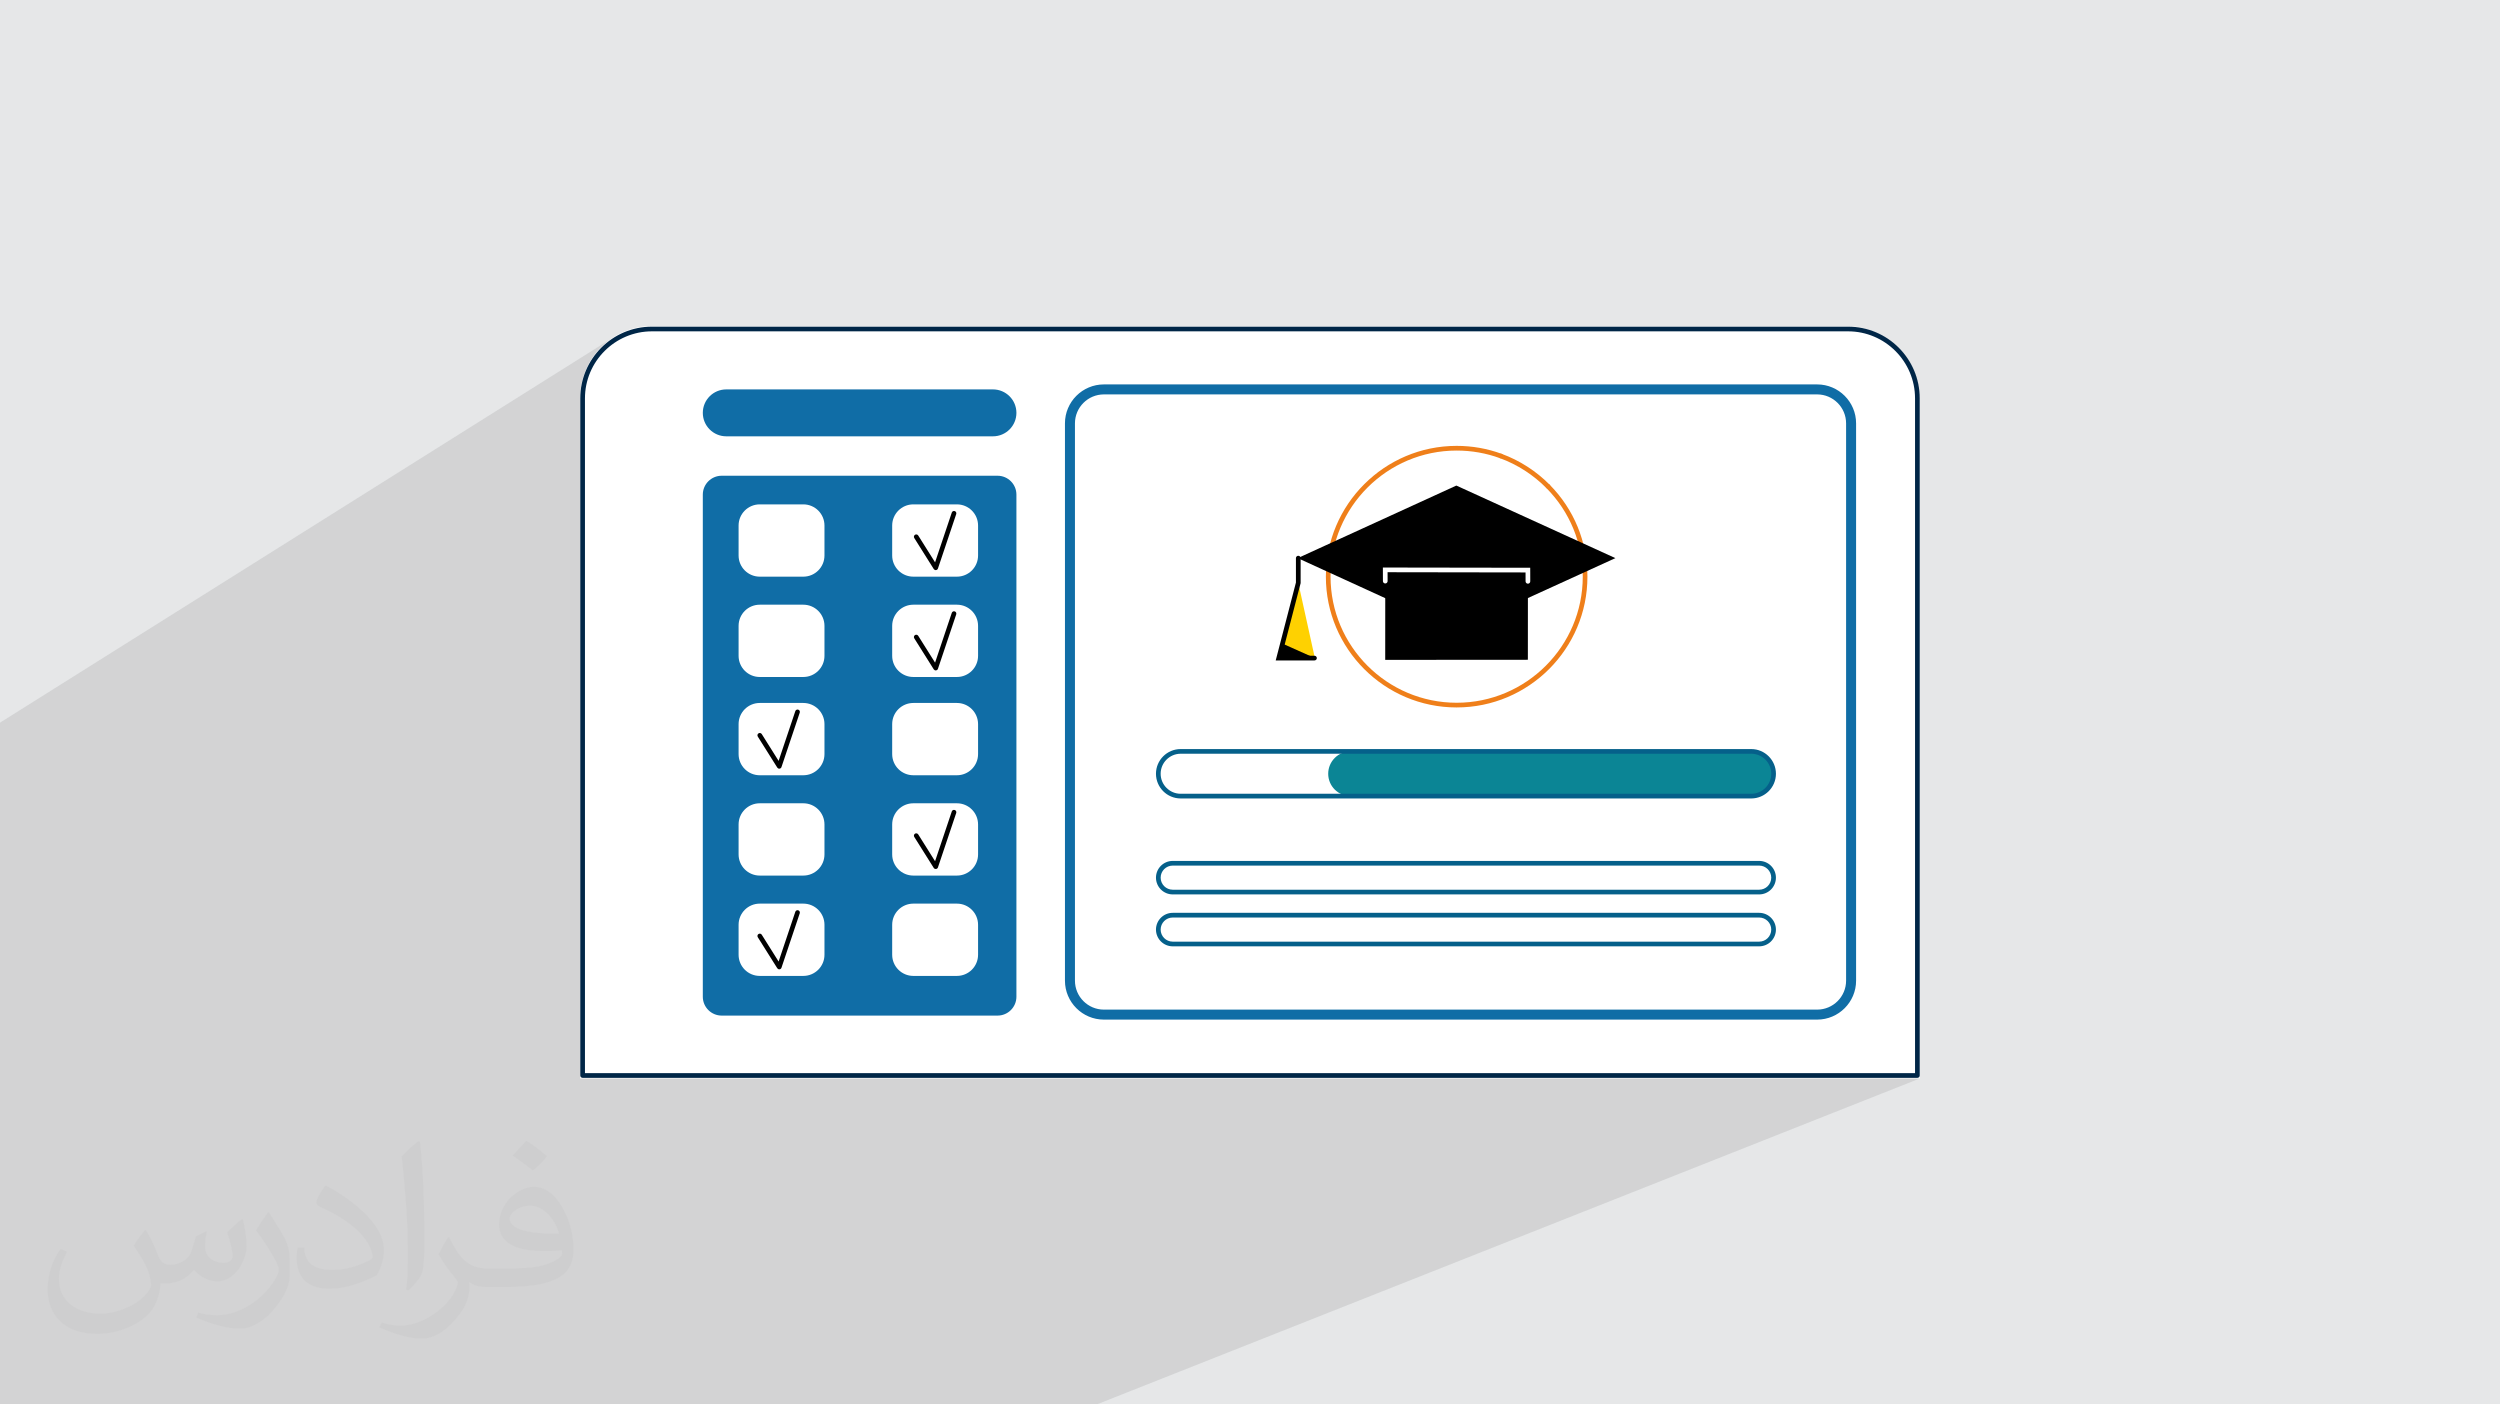
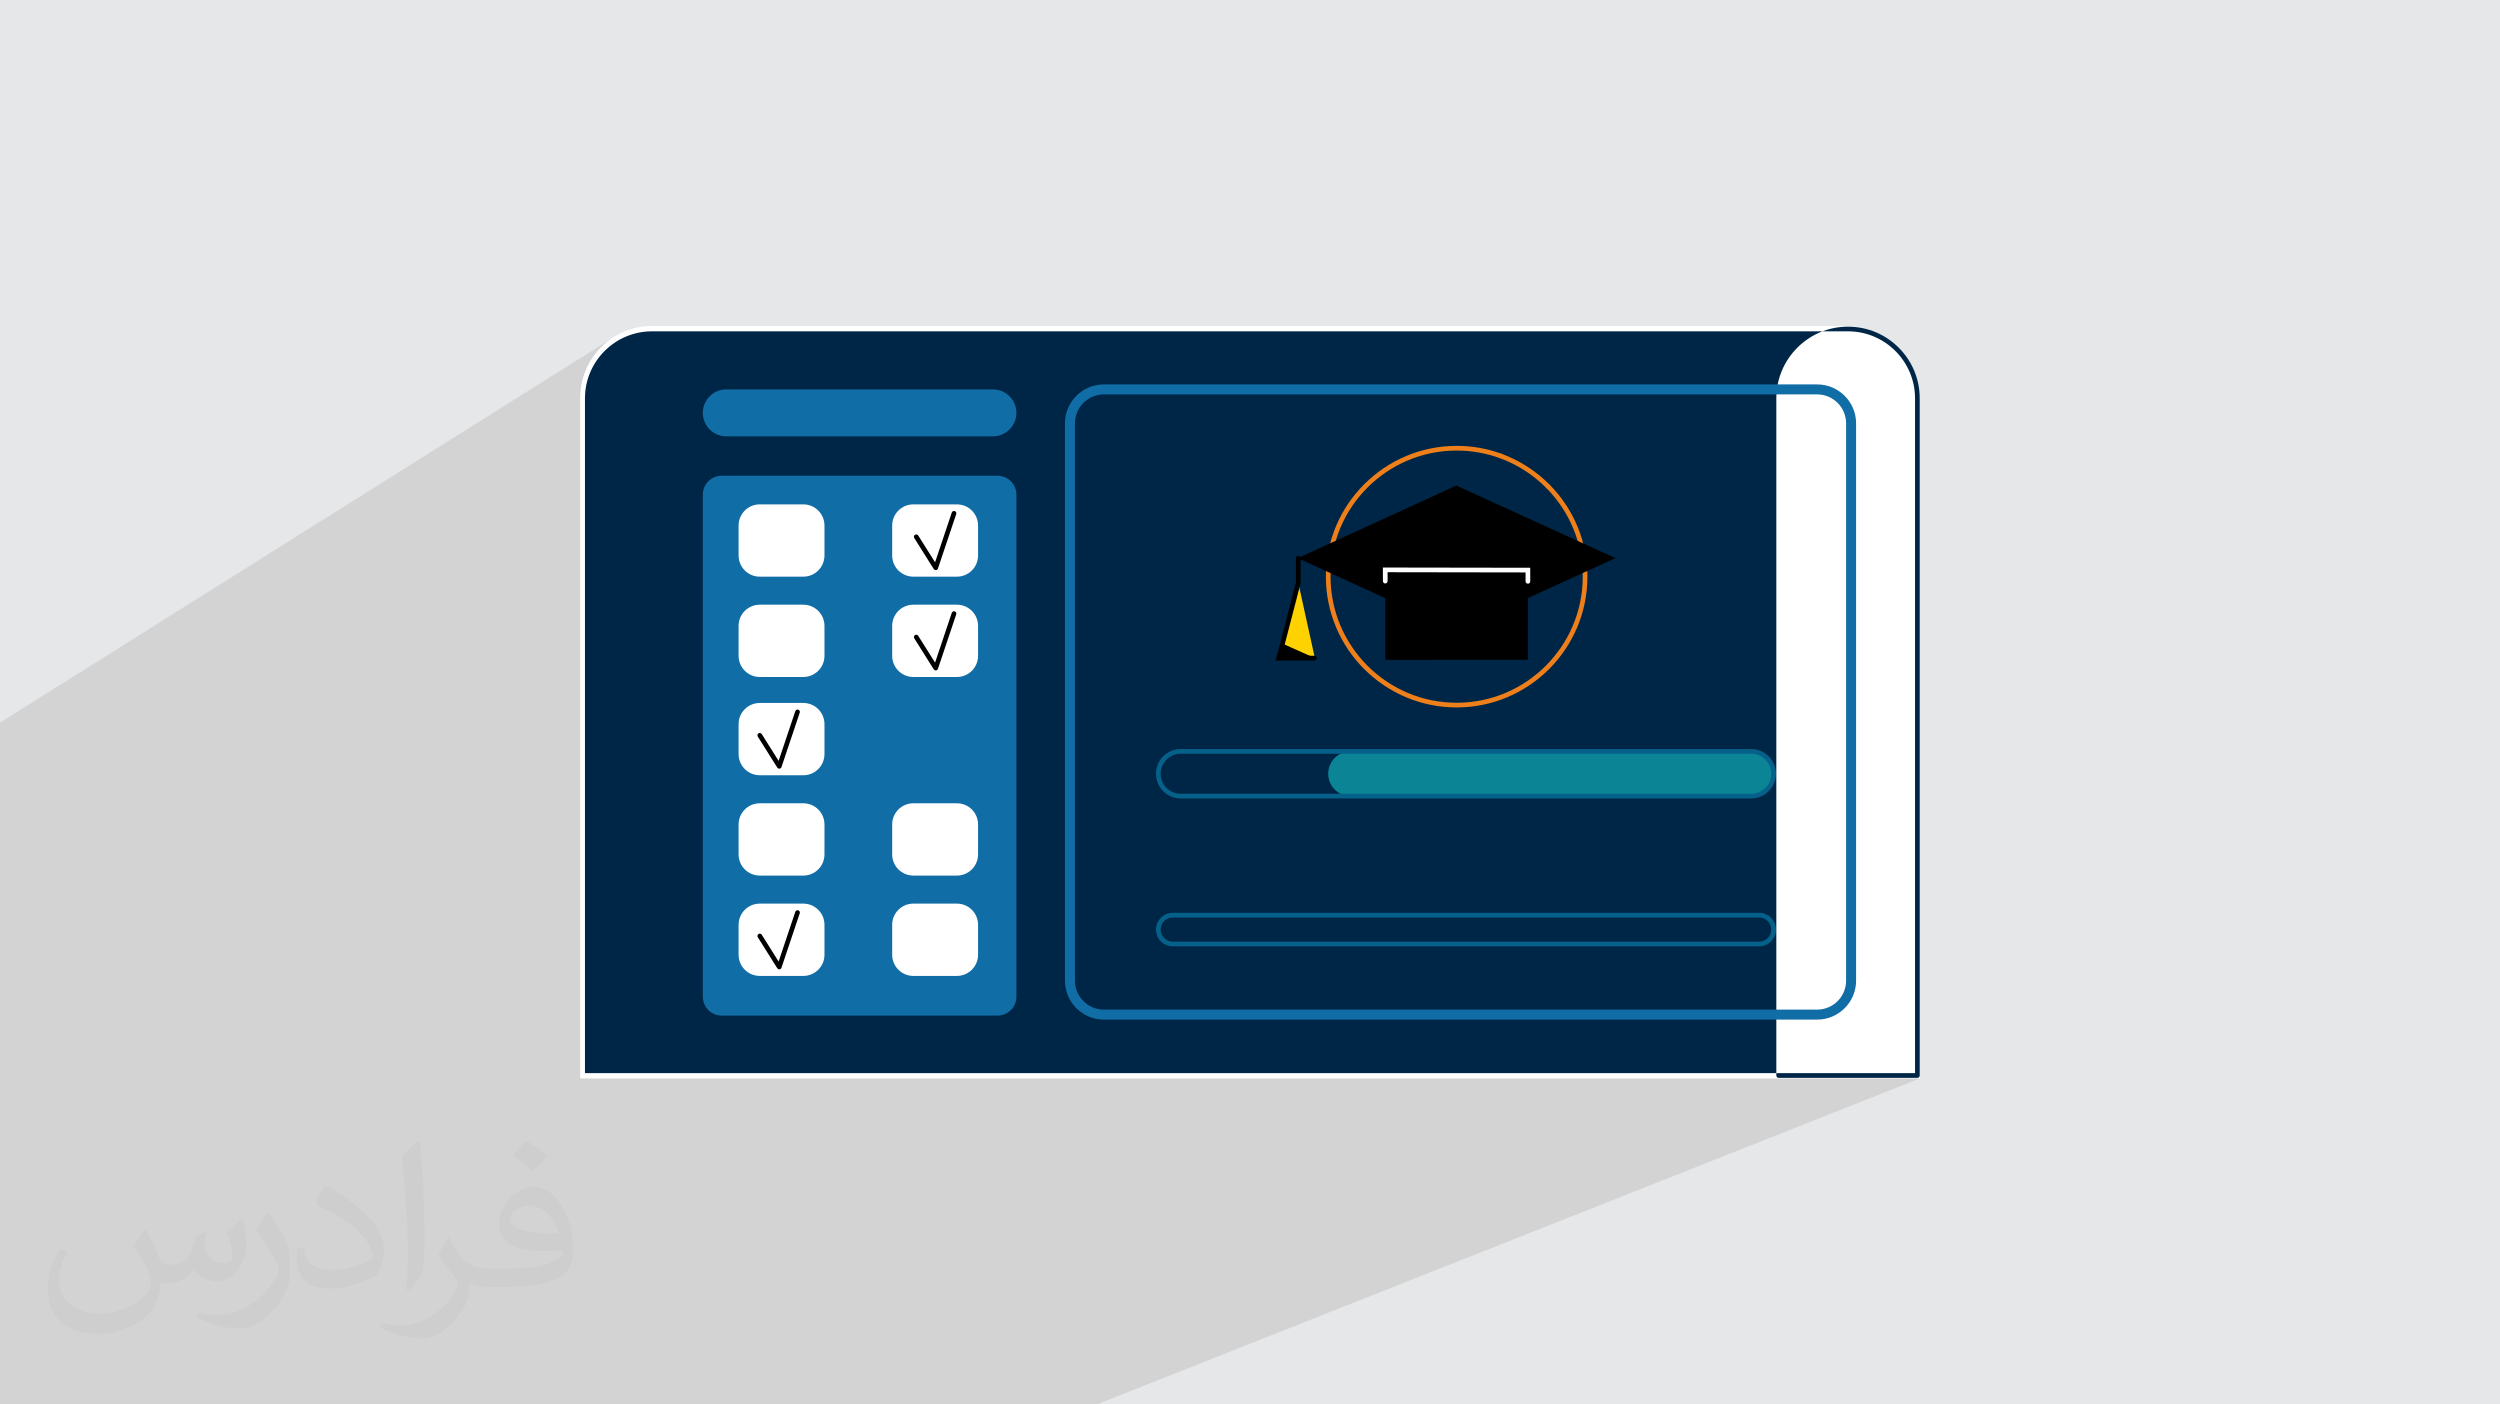
<svg xmlns="http://www.w3.org/2000/svg" xml:space="preserve" width="94.192mm" height="52.917mm" version="1.1" style="shape-rendering:geometricPrecision; text-rendering:geometricPrecision; image-rendering:optimizeQuality; fill-rule:evenodd; clip-rule:evenodd" viewBox="0 0 9404.92 5283.66">
  <defs>
    <style type="text/css">
   
    .str0 {stroke:#106DA6;stroke-width:19.97;stroke-miterlimit:22.926}
    .fil0 {fill:#E6E7E8}
    .fil3 {fill:white}
    .fil8 {fill:#EF7F1A;fill-rule:nonzero}
    .fil11 {fill:#0B8595;fill-rule:nonzero}
    .fil7 {fill:black;fill-rule:nonzero}
    .fil4 {fill:#002647;fill-rule:nonzero}
    .fil10 {fill:#05608A;fill-rule:nonzero}
    .fil5 {fill:#106DA6;fill-rule:nonzero}
    .fil9 {fill:#FED101;fill-rule:nonzero}
    .fil6 {fill:white;fill-rule:nonzero}
    .fil2 {fill:#373435;fill-opacity:0.031}
    .fil1 {fill:#2B2A29;fill-opacity:0.102}
   
  </style>
  </defs>
  <g id="Layer_x0020_1">
    <polygon class="fil0" points="-0,0 9404.92,0 9404.92,5283.66 -0,5283.66 " />
    <polygon class="fil1" points="4100.2,5283.66 4065.22,5283.66 3315.68,5283.66 3276.04,5283.66 3255.93,5283.66 3127.32,5283.66 2581.02,5283.66 2543.5,5283.66 2535.73,5283.66 2499.66,5283.66 2325.73,5283.66 2204.42,5283.66 2168.09,5283.66 2160.54,5283.66 2160.35,5283.66 2126.56,5283.66 1961.04,5283.66 1957.96,5283.66 958.15,5283.66 694.09,5283.66 651.76,5283.66 639.65,5283.66 575.79,5283.66 570,5283.66 525.36,5283.66 502.84,5283.66 491.26,5283.66 352.24,5283.66 255.7,5283.66 240.57,5283.66 237.57,5283.66 189.29,5283.66 167.92,5283.66 156.36,5283.66 102.11,5283.66 -0,5283.66 -0,5233.39 -0,5204.72 -0,5173.36 -0,5169.22 -0,5161.51 -0,5138.29 -0,5136.56 -0,5126.53 -0,5102.65 -0,5100.21 -0,5096.8 -0,5091.94 -0,5091.75 -0,5084.31 -0,5082.85 -0,5075.59 -0,5070.17 -0,5045.48 -0,5038.33 -0,5031.31 -0,5029.68 -0,5028.92 -0,5015.84 -0,5004.91 -0,4988.41 -0,4961.26 -0,4953.84 -0,4953.58 -0,4941.86 -0,4939.33 -0,4915.02 -0,4893.54 -0,4890.69 -0,4886.75 -0,4885.99 -0,4875.11 -0,4872.62 -0,4848.63 -0,4846.28 -0,4838.08 -0,4819.95 -0,4779.16 -0,4777.62 -0,4769.55 -0,4765.79 -0,4698.68 -0,4661.22 -0,4596.68 -0,4563.53 -0,4523.37 -0,4522.21 -0,4514.7 -0,4501.61 -0,4469.74 -0,4461.54 -0,4461.24 -0,4453.2 -0,4450.88 -0,4439.89 -0,4425.93 -0,4406.01 -0,4403.77 -0,4388.02 -0,4379.46 -0,4334.07 -0,4309.64 -0,4306.64 -0,4301.58 -0,4294.48 -0,4291.77 -0,4284.85 -0,4266.24 -0,4263.59 -0,4258.34 -0,4251.76 -0,4249.11 -0,4236.38 -0,4207.12 -0,4197.94 -0,4195.76 -0,4189.8 -0,4155.5 -0,4150.35 -0,4146.46 -0,4120.65 -0,4090.25 -0,4088.04 -0,4070.85 -0,4063.6 -0,4013.61 -0,3993.25 -0,3980.74 -0,3966.51 -0,3949.42 -0,3948.88 -0,3941.37 -0,3936.97 -0,3934.2 -0,3915.92 -0,3901.57 -0,3884.41 -0,3875.84 -0,3874.55 -0,3871.43 -0,3869.85 -0,3832.53 -0,3813.43 -0,3813.3 -0,3798.91 -0,3796.78 -0,3794.74 -0,3781.44 -0,3739.34 -0,3686.46 -0,3624.38 -0,3588.74 -0,3549.24 -0,3393.84 -0,3383.98 -0,3120.51 -0,3107.61 -0,2863.32 -0,2763.48 -0,2739.19 -0,2720.75 -0,2718.59 2301.88,1272.61 2281.78,1287.67 2301.99,1274.97 2324.23,1261.44 2347.81,1250.07 2372.58,1240.98 2398.41,1234.33 2425.16,1230.24 2452.7,1228.84 6952.2,1228.84 6979.74,1230.24 7006.5,1234.33 7032.33,1240.98 7057.11,1250.07 7080.68,1261.44 7102.92,1274.97 7123.7,1290.51 7142.86,1307.93 7160.28,1327.09 7175.82,1347.86 7189.35,1370.11 7200.72,1393.67 7209.79,1418.44 7216.45,1444.27 7220.55,1471.02 7221.95,1498.56 7221.95,4046.01 7221.77,4047.78 7221.26,4049.43 7220.44,4050.93 7219.37,4052.24 7218.06,4053.31 7216.56,4054.12 7208.68,4057.25 7222.17,4057.25 6864.63,4198.83 7469.4,5283.66 6864.63,4198.83 6403.26,4381.55 6673.71,5283.66 6403.26,4381.55 6168.09,4474.68 6507.63,5283.66 6168.09,4474.68 4125.25,5283.66 4113.41,5283.66 " />
    <path class="fil2" d="M548.54 4627.69c17.95,27.21 29.6,53.36 40.96,82.43 8.45,16.91 12.93,48.09 52.57,48.09 11.61,0 28.28,-3.42 43.06,-11.61 16.63,-8.73 29.32,-21.94 35.94,-42l15.85 -53.36 38.57 -19.02 2.64 2.64c-5.27,20.09 -6.59,39.36 -6.59,54.43 0,44.63 38.57,61.56 69.22,61.56 17.95,0 34.09,-8.73 34.09,-25.11 0,-21.13 -8.98,-57.06 -20.62,-89.29 17.95,-17.95 35.94,-35.94 56.53,-50.47l3.17 1.6c8.98,38.04 14,75.56 14,100.66 0,24.57 -10.83,51.79 -19.81,69.49 -18.49,34.87 -51.25,62.62 -90.87,62.62 -30.1,0 -63.65,-15.07 -86.66,-43.06l-1.32 0c-21.66,26.96 -55.22,51.25 -108.86,51.25l-16.63 0c-2.64,35.41 -10.29,60.49 -21.94,82.95 -31.95,62.34 -126.81,106.47 -216.1,106.47 -124.17,0 -186.51,-71.59 -186.51,-166.96 0,-58.91 19.27,-113.6 48.88,-152.42l24.29 10.04c-18.49,35.41 -30.91,68.68 -30.91,101.45 0,89.29 72.66,131.83 156.4,131.83 77.68,0 173.83,-49.41 191.28,-106.72 -6.59,-62.62 -30.1,-91.93 -66.04,-148.99 10.83,-19.02 24.83,-38.04 42.28,-58.38l3.17 0 0 0 0 0 -0.02 -0.09zm1432.13 -336.04c26.15,16.39 51.79,35.66 76.87,57.85 -14,19.81 -31.45,37.79 -53.11,53.64 -25.11,-20.34 -50.19,-37.79 -75.84,-56.27 17.42,-19.55 34.62,-38.29 52.04,-55.22l0 0 0 0 0 0 0 0 0 0 0.03 0zm13.47 244.11c-42.28,0 -76.87,27.75 -76.87,48.34 0,44.13 84.53,57.85 185.72,57.31 -12.68,-51.79 -57.06,-105.68 -108.86,-105.68l0.01 0.03zm-94.86 236.19c54.96,0 103.04,-1.6 139.74,-10.83 40.96,-10.29 75.56,-30.91 75.56,-45.17 0,-3.7 0,-8.19 -1.32,-11.89 -22.98,2.11 -49.41,2.11 -72.38,2.11 -74.49,0 -131.55,-16.91 -154.02,-58.66 -5.55,-11.61 -9.51,-24.57 -9.51,-39.36 0,-40.43 17.42,-79.79 48.09,-107 25.61,-22.45 53.89,-36.44 82.67,-36.44 52.04,0 93.51,41.75 122.57,107.54 15.85,35.94 26.68,77.4 26.68,129.72 0,34.87 -9.51,64.19 -31.17,85.85 -40.43,39.11 -114.92,53.89 -229.04,53.89l-51.79 0 0 0 -13.47 0c-28.28,0 -48.62,-5.02 -64.72,-17.42l-2.64 0c0.79,6.59 1.32,12.93 1.32,19.02 0,25.61 -8.45,58.38 -25.61,84.53 -50.72,75.3 -105.68,108.04 -153.24,108.04 -48.09,0 -107,-18.49 -160.11,-42.54l9.51 -18.49c17.17,7.13 40.96,11.89 73.7,11.89 85.85,0 198.66,-82.43 212.66,-163 -3.17,-6.59 -8.98,-15.32 -17.17,-24.57 -25.11,-29.85 -40.96,-54.68 -55.75,-80.83 12.68,-25.11 24.29,-45.17 35.13,-63.4l4.49 -0.53c36.72,74.77 69.99,117.55 144.23,117.55l11.61 0 0 0 53.89 0 0 0 0 0 0 0 0 0 0 0 0.09 0.01zm-371.98 79c6.34,-34.34 6.87,-72.91 6.87,-108.86l0 -53.36c0,-99.6 -12.68,-244.36 -22.98,-338.68 17.95,-19.27 43.06,-42 62.87,-57.31l5.81 1.6c13.47,118.62 16.63,256 16.63,383.06 0,33.3 -1.32,65.79 -4.49,89.55 -1.85,30.1 -19.27,52.83 -56.53,87.7l-8.19 -3.7zm-382.8 -157.19c1.85,46.77 24.83,83.49 105.15,83.49 49.93,0 92.19,-12.93 138.96,-35.13 8.45,-3.7 12.93,-8.73 12.93,-12.93 0,-29.32 -22.45,-68.15 -60.23,-103.55 -36.72,-33.3 -85.34,-62.62 -130.76,-82.18 -15.6,-6.59 -20.62,-13.47 -20.62,-20.09 0,-13.47 17.95,-41.75 32.77,-62.09l5.02 -0.53c52.04,27.21 110.17,67.64 153.24,112.53 39.11,41.47 63.4,83.49 63.4,129.19 0,33.81 -10.29,65.51 -26.96,95.11 -57.06,28.79 -117.83,50.72 -178.06,50.72 -73.17,0 -123.1,-34.34 -123.1,-114.92 0,-8.73 0,-22.19 3.17,-39.64l25.11 0 0 0 0 0 0 0 0 0 0 0 -0.02 0zm-132.37 -132.9l45.45 73.45c16.63,27.21 32.23,56.81 32.23,103.55l0 59.7c0,48.34 -30.91,100.13 -80.83,151.38 -39.11,34.62 -73.7,49.41 -105.68,49.41 -47.55,0 -101.98,-14.79 -164.85,-41.75l7.13 -18.49c19.81,5.27 42.79,9.77 71.06,9.77 90.36,-0.53 182.8,-66.57 225.08,-147.15 5.02,-9.26 6.87,-17.95 6.87,-24.04 0,-9.26 -5.02,-19.55 -8.98,-28.79 -22.98,-43.31 -48.62,-82.95 -76.87,-119.68 14.79,-23.25 29.6,-45.7 45.7,-67.9l3.7 0.53 0 0 0 0 0 0 0 0 0 0 -0.02 0.01z" />
    <g id="_2828927353856">
      <path class="fil3" d="M2452.34 1226.41l4490.25 0c153.77,0 279.58,125.81 279.58,279.58l0 2551.26 -5039.42 0 0 -2561.24c0,-148.28 121.32,-269.59 269.59,-269.59z" />
-       <path class="fil4" d="M7204.31 4037.17l-5003.72 0 0 -2538.61c0,-139 113.11,-252.1 252.11,-252.1l4499.51 0c139.02,0 252.11,113.1 252.11,252.1l0 2538.61zm-5012.53 17.65l5021.35 0c4.87,0 8.82,-3.96 8.82,-8.81l0 -2547.45c0,-148.72 -121,-269.72 -269.74,-269.72l-4499.51 0c-148.73,0 -269.72,121 -269.72,269.72l0 2547.45c0,4.84 3.92,8.81 8.81,8.81z" />
+       <path class="fil4" d="M7204.31 4037.17l-5003.72 0 0 -2538.61c0,-139 113.11,-252.1 252.11,-252.1l4499.51 0c139.02,0 252.11,113.1 252.11,252.1l0 2538.61zm-5012.53 17.65l5021.35 0c4.87,0 8.82,-3.96 8.82,-8.81l0 -2547.45c0,-148.72 -121,-269.72 -269.74,-269.72c-148.73,0 -269.72,121 -269.72,269.72l0 2547.45c0,4.84 3.92,8.81 8.81,8.81z" />
      <path class="fil5" d="M3752.67 3820.62l-1037.66 0c-39.23,0 -71.06,-31.79 -71.06,-71.03l0 -1888.81c0,-39.24 31.83,-71.06 71.06,-71.06l1037.66 0c39.23,0 71.06,31.82 71.06,71.06l0 1888.81c0,39.24 -31.83,71.03 -71.06,71.03z" />
      <path class="fil6" d="M2858.18 1897.41l163.82 0c43.96,0 79.64,35.63 79.64,79.59l0 112.74c0,43.96 -35.68,79.63 -79.64,79.63l-163.82 0c-44,0 -79.63,-35.67 -79.63,-79.63l0 -112.74c0,-43.96 35.63,-79.59 79.63,-79.59z" />
      <path class="fil6" d="M3435.98 1897.41l163.83 0c43.95,0 79.63,35.63 79.63,79.59l0 112.74c0,43.96 -35.68,79.63 -79.63,79.63l-163.83 0c-43.99,0 -79.63,-35.67 -79.63,-79.63l0 -112.74c0,-43.96 35.64,-79.59 79.63,-79.59z" />
      <path class="fil6" d="M2858.18 2274.83l163.82 0c43.96,0 79.64,35.63 79.64,79.63l0 112.7c0,44 -35.68,79.63 -79.64,79.63l-163.82 0c-44,0 -79.63,-35.63 -79.63,-79.63l0 -112.7c0,-44 35.63,-79.63 79.63,-79.63z" />
      <path class="fil6" d="M3435.98 2274.83l163.83 0c43.95,0 79.63,35.63 79.63,79.63l0 112.7c0,44 -35.68,79.63 -79.63,79.63l-163.83 0c-43.99,0 -79.63,-35.63 -79.63,-79.63l0 -112.7c0,-44 35.64,-79.63 79.63,-79.63z" />
      <path class="fil6" d="M2858.18 2644.52l163.82 0c43.96,0 79.64,35.63 79.64,79.63l0 112.7c0,43.96 -35.68,79.63 -79.64,79.63l-163.82 0c-44,0 -79.63,-35.67 -79.63,-79.63l0 -112.7c0,-44 35.63,-79.63 79.63,-79.63z" />
-       <path class="fil6" d="M3435.98 2644.52l163.83 0c43.95,0 79.63,35.63 79.63,79.63l0 112.7c0,43.96 -35.68,79.63 -79.63,79.63l-163.83 0c-43.99,0 -79.63,-35.67 -79.63,-79.63l0 -112.7c0,-44 35.64,-79.63 79.63,-79.63z" />
      <path class="fil6" d="M2858.18 3021.93l163.82 0c43.96,0 79.64,35.67 79.64,79.63l0 112.7c0,44 -35.68,79.63 -79.64,79.63l-163.82 0c-44,0 -79.63,-35.63 -79.63,-79.63l0 -112.7c0,-43.96 35.63,-79.63 79.63,-79.63z" />
      <path class="fil6" d="M3435.98 3021.93l163.83 0c43.95,0 79.63,35.67 79.63,79.63l0 112.7c0,44 -35.68,79.63 -79.63,79.63l-163.83 0c-43.99,0 -79.63,-35.63 -79.63,-79.63l0 -112.7c0,-43.96 35.64,-79.63 79.63,-79.63z" />
      <path class="fil6" d="M2858.18 3399.39l163.82 0c43.96,0 79.64,35.64 79.64,79.59l0 112.74c0,43.96 -35.68,79.64 -79.64,79.64l-163.82 0c-44,0 -79.63,-35.68 -79.63,-79.64l0 -112.74c0,-43.95 35.63,-79.59 79.63,-79.59z" />
      <path class="fil6" d="M3435.98 3399.39l163.83 0c43.95,0 79.63,35.64 79.63,79.59l0 112.74c0,43.96 -35.68,79.64 -79.63,79.64l-163.83 0c-43.99,0 -79.63,-35.68 -79.63,-79.64l0 -112.74c0,-43.95 35.64,-79.59 79.63,-79.59z" />
      <path class="fil5" d="M3735.48 1641.42l-1003.3 0c-48.72,0 -88.24,-39.52 -88.24,-88.24 0,-48.73 39.52,-88.25 88.24,-88.25l1003.3 0c48.73,0 88.25,39.52 88.25,88.25 0,48.72 -39.52,88.24 -88.25,88.24z" />
      <path class="fil7" d="M3520.14 2144.74c0.32,0 0.68,-0.04 1.04,-0.08 3.36,-0.4 6.24,-2.72 7.33,-5.96l68.78 -204.83c1.53,-4.6 -0.96,-9.61 -5.56,-11.16 -4.6,-1.57 -9.62,0.92 -11.17,5.56l-62.85 187.21 -63.37 -100.89c-2.57,-4.12 -8.01,-5.36 -12.17,-2.77 -4.12,2.61 -5.33,8.01 -2.77,12.13l73.27 116.66c1.64,2.57 4.48,4.12 7.49,4.12z" />
      <path class="fil7" d="M3520.14 2522.04c0.32,0 0.68,-0.04 1.04,-0.08 3.36,-0.4 6.24,-2.72 7.33,-5.92l68.78 -204.87c1.53,-4.6 -0.96,-9.61 -5.56,-11.16 -4.6,-1.53 -9.62,0.96 -11.17,5.56l-62.85 187.21 -63.37 -100.85c-2.57,-4.12 -8.01,-5.4 -12.17,-2.81 -4.12,2.61 -5.33,8.05 -2.77,12.17l73.27 116.62c1.64,2.57 4.48,4.12 7.49,4.12z" />
      <path class="fil7" d="M2931.53 2891.74c0.32,0 0.68,-0.05 1,-0.09 3.4,-0.4 6.24,-2.72 7.33,-5.92l68.78 -204.86c1.57,-4.6 -0.92,-9.62 -5.56,-11.17 -4.6,-1.53 -9.62,0.96 -11.13,5.56l-62.85 187.21 -63.37 -100.89c-2.61,-4.12 -8.01,-5.36 -12.17,-2.77 -4.12,2.61 -5.37,8.05 -2.77,12.17l73.27 116.62c1.64,2.57 4.44,4.13 7.49,4.13z" />
-       <path class="fil7" d="M3520.14 3269.15c0.32,0 0.68,0 1.04,-0.03 3.36,-0.41 6.24,-2.73 7.33,-5.97l68.78 -204.86c1.53,-4.6 -0.96,-9.62 -5.56,-11.13 -4.6,-1.56 -9.62,0.92 -11.17,5.52l-62.85 187.21 -63.37 -100.85c-2.57,-4.12 -8.01,-5.36 -12.17,-2.81 -4.12,2.61 -5.33,8.05 -2.77,12.17l73.27 116.63c1.64,2.6 4.48,4.11 7.49,4.11z" />
      <path class="fil7" d="M2931.53 3646.62c0.32,0 0.68,-0.04 1,-0.08 3.4,-0.41 6.24,-2.73 7.33,-5.93l68.78 -204.86c1.57,-4.6 -0.92,-9.62 -5.56,-11.17 -4.6,-1.56 -9.62,0.92 -11.13,5.56l-62.85 187.21 -63.37 -100.89c-2.61,-4.12 -8.01,-5.36 -12.17,-2.76 -4.12,2.6 -5.37,8 -2.77,12.16l73.27 116.63c1.64,2.56 4.44,4.12 7.49,4.12z" />
      <path class="fil8" d="M5823.52 1838.47c2.25,0 4.48,-0.84 6.21,-2.52 3.43,-3.44 3.48,-9.01 0.04,-12.49 -50.77,-51.37 -113.27,-91.56 -180.77,-116.26 -4.56,-1.69 -9.65,0.68 -11.33,5.24 -1.64,4.56 0.69,9.65 5.29,11.29 65.05,23.81 125.31,62.62 174.28,112.14 1.72,1.72 4,2.6 6.28,2.6z" />
      <path class="fil8" d="M5479.85 2661.37c271.33,0 492.01,-220.72 492.01,-492.01 0,-130.35 -50.44,-253.23 -142.08,-345.91 -3.4,-3.44 -8.97,-3.48 -12.45,-0.08 -3.48,3.44 -3.48,9.01 -0.08,12.49 88.36,89.35 137,207.79 137,333.5 0,261.55 -212.8,474.35 -474.39,474.35 -261.55,0 -474.38,-212.8 -474.38,-474.35 0,-261.59 212.83,-474.38 474.38,-474.38 56.06,0 110.94,9.65 163.11,28.75 4.56,1.68 9.61,-0.68 11.28,-5.25 1.69,-4.56 -0.68,-9.61 -5.24,-11.28 -54.13,-19.82 -111.02,-29.86 -169.15,-29.86 -271.28,0 -492,220.72 -492,492.04 0,271.29 220.72,492.01 492,492.01z" />
      <polygon class="fil7" points="4882.08,2099.62 5478.7,2372.63 6077.03,2099.62 5478.7,1826.66 " />
      <polygon class="fil7" points="5211.13,2482.41 5747.78,2482.01 5747.98,2144.7 5211.33,2145.1 " />
      <polygon class="fil9" points="4810.58,2475.76 4946.54,2475.76 4884.13,2192.63 " />
      <path class="fil7" d="M4799.2 2484.57l145.77 0c4.88,0 8.85,-3.92 8.85,-8.81 0,-4.84 -3.96,-8.81 -8.85,-8.81l-122.98 0 70.94 -273.21 0 -94.13c0,-4.84 -3.96,-8.81 -8.81,-8.81 -4.89,0 -8.86,3.96 -8.86,8.81l0 91.89 -76.06 293.06z" />
      <polygon class="fil7" points="4824.43,2421.15 4946.54,2475.76 4810.58,2475.76 " />
      <path class="fil6" d="M5747.94 2195.84c0.04,0 0.04,0 0.04,0 4.88,-0.04 8.81,-3.96 8.81,-8.86l-0.16 -51.08 -554.3 -0.88 0.16 51.16c0,4.88 3.92,8.81 8.82,8.81l0 0c4.88,0 8.81,-3.96 8.81,-8.85l-0.12 -33.47 519.06 0.84 0.08 33.51c0.04,4.89 3.96,8.82 8.81,8.82z" />
      <path class="fil5 str0" d="M6836.07 1473.74c65.54,0 118.86,53.33 118.86,118.87l0 2096.65c0,65.54 -53.32,118.87 -118.86,118.87l-2683.25 0c-65.54,0 -118.87,-53.33 -118.87,-118.87l0 -2096.65c0,-65.54 53.33,-118.87 118.87,-118.87l2683.25 0zm-2683.25 2352l2683.25 0c75.26,0 136.5,-61.22 136.5,-136.48l0 -2096.65c0,-75.27 -61.25,-136.48 -136.5,-136.48l-2683.25 0c-75.27,0 -136.52,61.22 -136.52,136.48l0 2096.65c0,75.27 61.26,136.48 136.52,136.48z" />
-       <path class="fil10" d="M6617.97 3256.3c25.03,0 45.39,20.38 45.39,45.4 0,25.02 -20.36,45.36 -45.39,45.36l-2206.23 0c-25.02,0 -45.4,-20.34 -45.4,-45.36 0,-25.02 20.38,-45.4 45.4,-45.4l2206.23 0zm-2206.23 108.43l2206.23 0c34.75,0 63.02,-28.27 63.02,-63.02 0,-34.75 -28.28,-63.01 -63.02,-63.01l-2206.23 0c-34.76,0 -63.02,28.27 -63.02,63.01 0,34.76 28.27,63.02 63.02,63.02z" />
      <path class="fil10" d="M6617.97 3451.68c25.03,0 45.39,20.33 45.39,45.35 0,25.07 -20.36,45.4 -45.39,45.4l-2206.23 0c-25.02,0 -45.4,-20.33 -45.4,-45.4 0,-25.02 20.38,-45.35 45.4,-45.35l2206.23 0zm-2206.23 108.38l2206.23 0c34.75,0 63.02,-28.27 63.02,-63.02 0,-34.71 -28.28,-63.01 -63.02,-63.01l-2206.23 0c-34.76,0 -63.02,28.31 -63.02,63.01 0,34.76 28.27,63.02 63.02,63.02z" />
      <path class="fil11" d="M5080.78 2994.95l1507.29 0c46.46,0 84.11,-37.67 84.11,-84.11 0,-46.44 -37.65,-84.11 -84.11,-84.11l-1507.29 0c-46.44,0 -84.11,37.67 -84.11,84.11 0,46.44 37.67,84.11 84.11,84.11z" />
      <path class="fil10" d="M6588.07 2835.53c41.53,0 75.3,33.79 75.3,75.31 0,41.52 -33.77,75.27 -75.3,75.27l-2146.42 0c-41.52,0 -75.31,-33.75 -75.31,-75.27 0,-41.52 33.79,-75.31 75.31,-75.31l2146.42 0zm-2146.42 168.24l2146.42 0c51.24,0 92.93,-41.69 92.93,-92.93 0,-51.24 -41.69,-92.92 -92.93,-92.92l-2146.42 0c-51.25,0 -92.93,41.68 -92.93,92.92 0,51.24 41.68,92.93 92.93,92.93z" />
    </g>
  </g>
</svg>